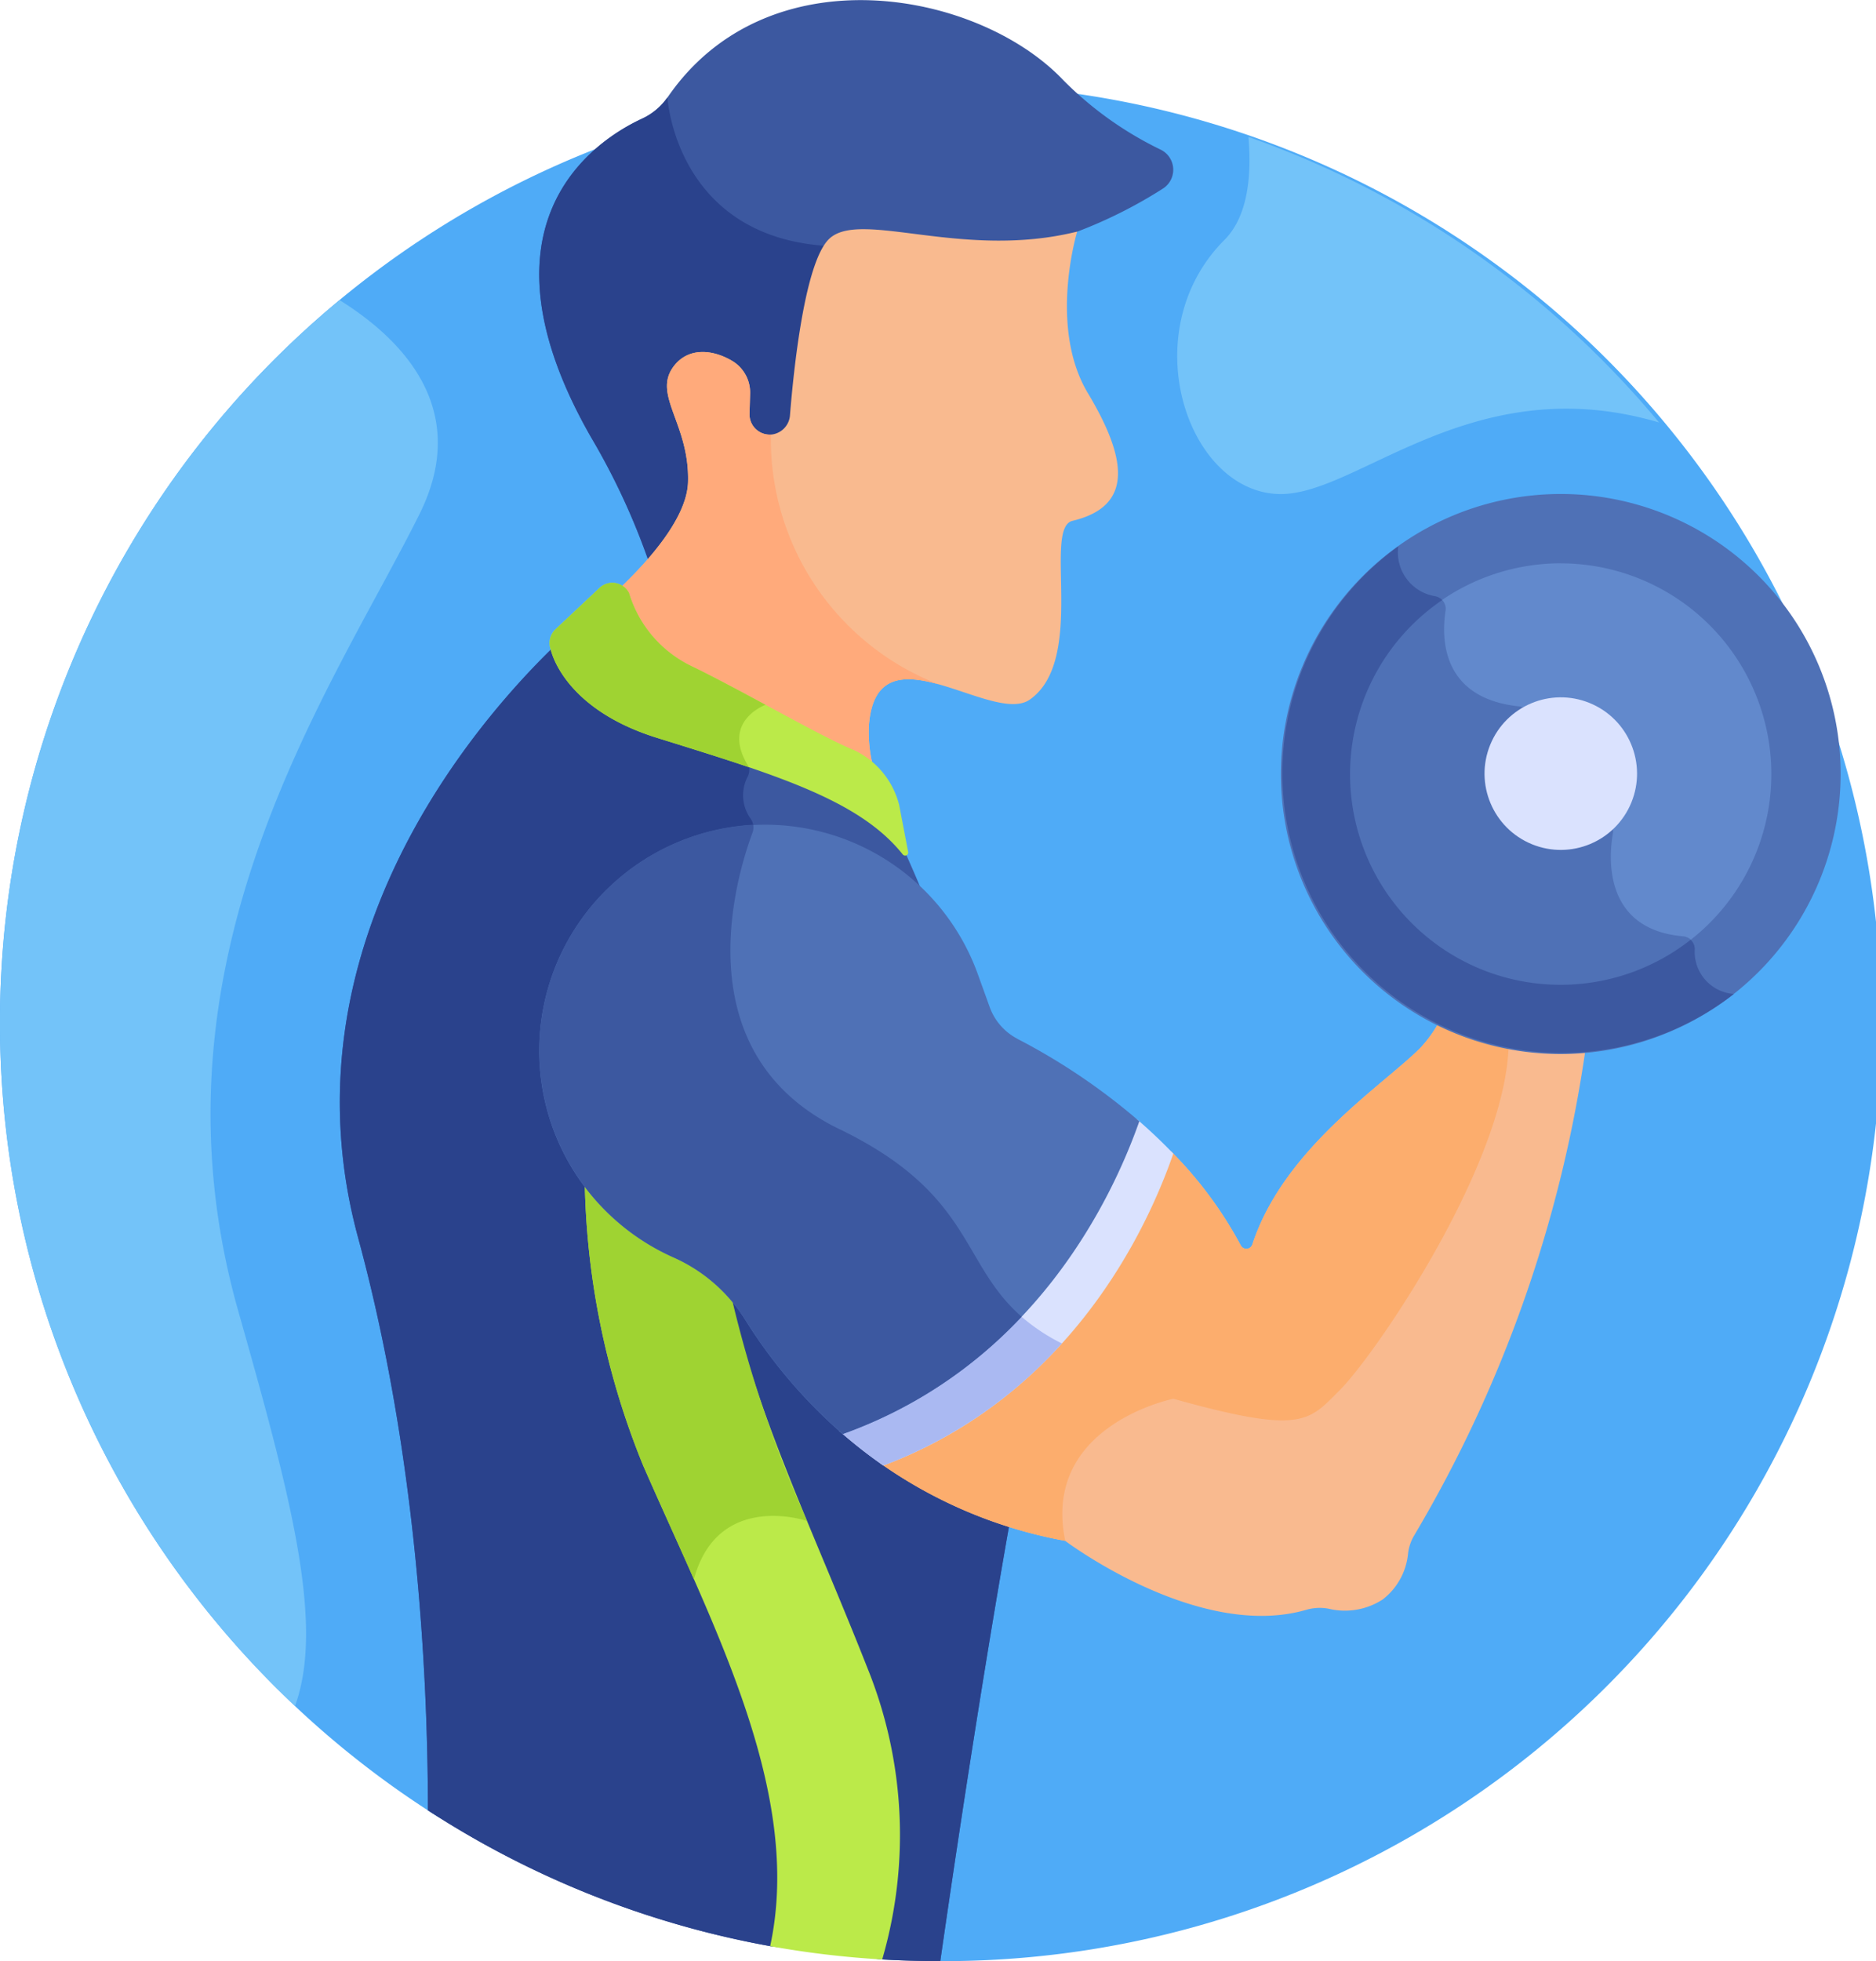
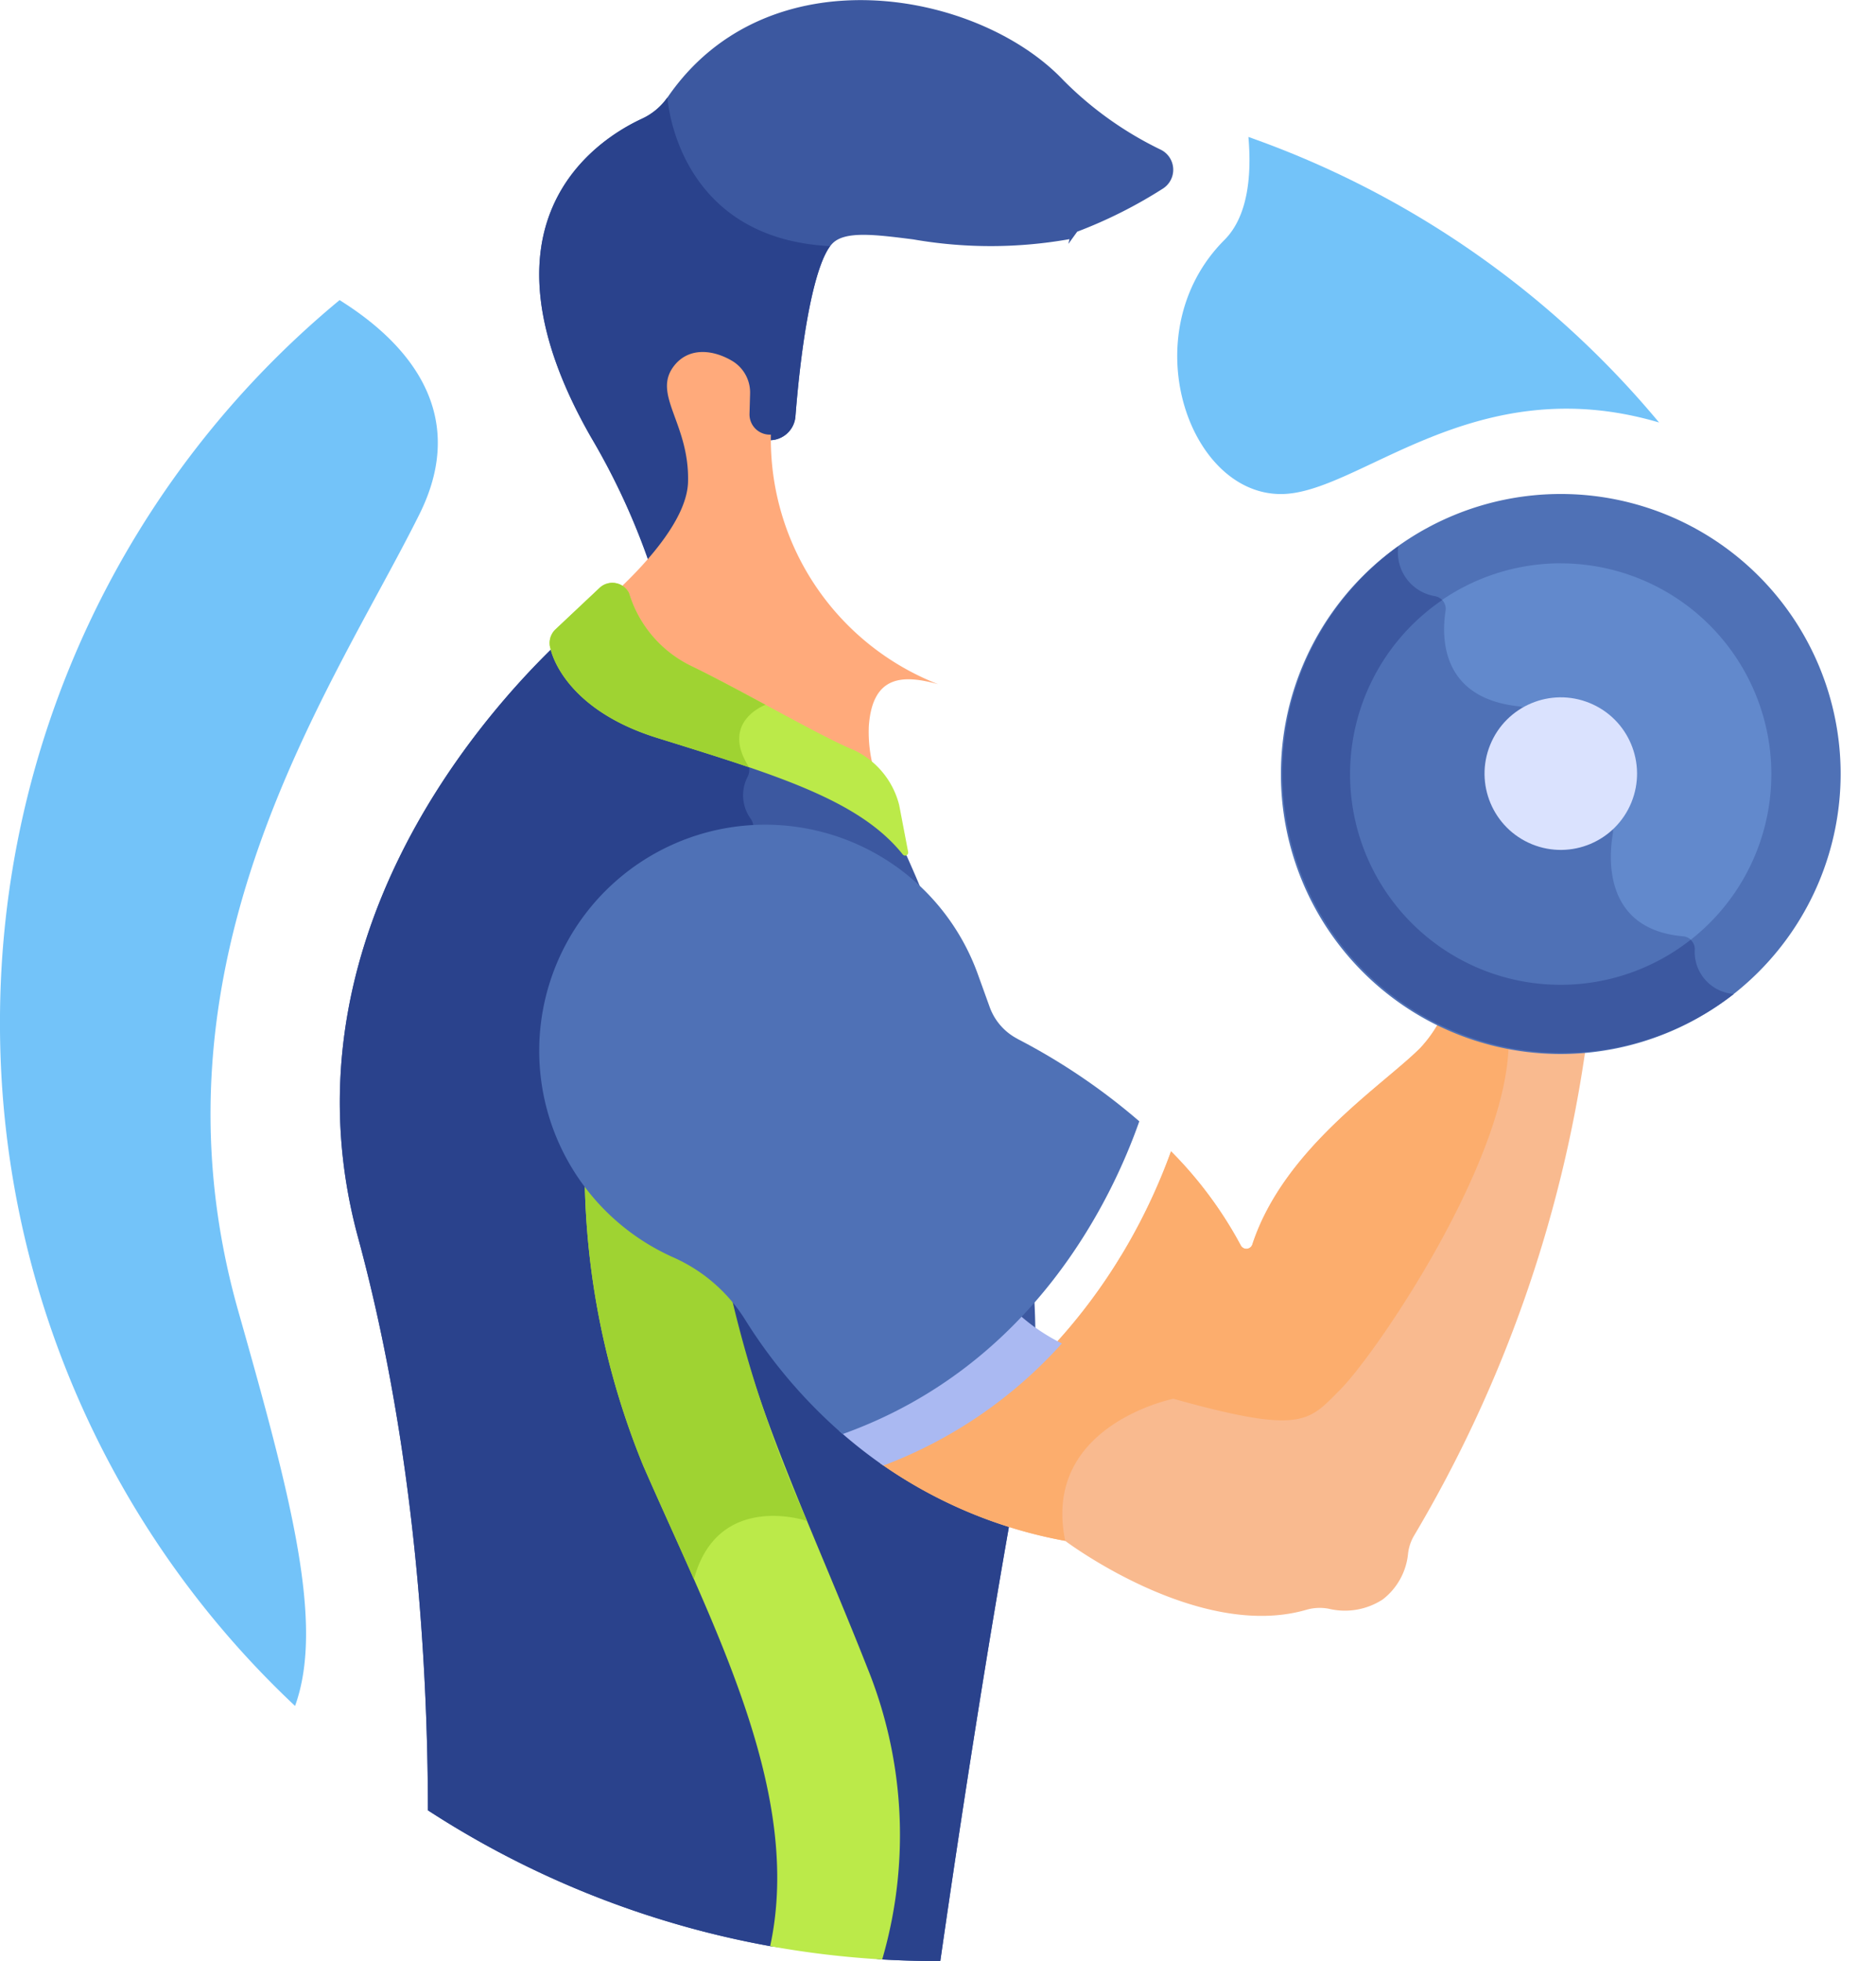
<svg xmlns="http://www.w3.org/2000/svg" id="svgexport-6_72_" data-name="svgexport-6 (72)" width="119.064" height="124.41" viewBox="0 0 119.064 124.41">
  <g id="Group_16635" data-name="Group 16635">
-     <path id="Path_13798" data-name="Path 13798" d="M70.533,22A59.535,59.535,0,0,0,38.869,131.951l30.805,9.1c.286,0,.572.011.859.011A59.532,59.532,0,1,0,70.533,22Z" transform="translate(-11.001 -16.656)" fill="#4fabf7" />
    <path id="Path_13799" data-name="Path 13799" d="M191.3,9.5a22.437,22.437,0,0,1-6.18-4.4c-5.4-5.714-18.778-8.194-25.133,1.081a4.011,4.011,0,0,1-1.633,1.36c-3.17,1.469-10.889,6.8-3.221,20.2a43.85,43.85,0,0,1,3.742,8.115c1.427-1.617,2.715-3.538,2.764-5.249a10.786,10.786,0,0,0-.846-4.222c-.456-1.25-.758-2.075-.155-2.9.847-1.155,2.265-.89,3.31-.256A2,2,0,0,1,164.876,25l-.036,1.245a1.636,1.636,0,0,0,3.266.178c.47-5.929,1.363-10.047,2.387-11.014.81-.765,2.7-.526,5.082-.224a28.6,28.6,0,0,0,9.923-.014c-.022.09-.045.192-.069.3l.56-.774a29.693,29.693,0,0,0,5.45-2.74A1.418,1.418,0,0,0,191.3,9.5Z" transform="translate(-117.622 0)" fill="#3c58a0" />
    <path id="Path_13800" data-name="Path 13800" d="M158.356,26.77c-3.17,1.469-10.889,6.8-3.221,20.2a43.85,43.85,0,0,1,3.742,8.115c1.427-1.617,2.715-3.538,2.764-5.249a10.786,10.786,0,0,0-.846-4.222c-.456-1.25-.758-2.075-.155-2.9.847-1.155,2.265-.89,3.31-.256a2,2,0,0,1,.924,1.775l-.036,1.245a1.636,1.636,0,0,0,3.266.178c.442-5.573,1.257-9.545,2.2-10.806-9.818-.5-10.322-9.439-10.322-9.439a4.013,4.013,0,0,1-1.632,1.36Z" transform="translate(-117.622 -19.236)" fill="#2a428c" />
    <path id="Path_13801" data-name="Path 13801" d="M136.6,184.012c-.3-.742-.681-1.588-1.08-2.488l.007.038c-2.774-3.3-7.894-4.9-14.927-7.087-.263-.127-3.946-.91-6.113-3.587a5.167,5.167,0,0,1-1.114-2.175c-5.029,4.871-17.443,19.156-12.456,37.513,3.667,13.5,4.425,27.309,4.433,36.334a59.192,59.192,0,0,0,21.742,8.618l7.089.841,0,0q1.759.1,3.544.105l.143,0c.673-4.7,3.1-21.306,5.509-33.811C146.214,203.6,136.6,184.012,136.6,184.012Z" transform="translate(-78.19 -127.718)" fill="#3c58a0" />
    <path id="Path_13802" data-name="Path 13802" d="M131.463,199.348c-10.051-4.871-6.476-16.247-5.518-18.806a.958.958,0,0,0-.122-.9,2.538,2.538,0,0,1-.169-2.676.986.986,0,0,0-.027-.885c-1.546-.523-3.223-1.046-5.028-1.608-.263-.127-3.946-.91-6.113-3.587a5.167,5.167,0,0,1-1.114-2.175c-5.029,4.871-17.443,19.156-12.456,37.513,3.667,13.5,4.425,27.309,4.433,36.334a59.192,59.192,0,0,0,21.742,8.618l7.089.841,0,0q1.759.1,3.544.105l.143,0c.673-4.7,3.1-21.306,5.509-33.811a31.55,31.55,0,0,0,.52-6.385C138.958,208.428,140.537,203.745,131.463,199.348Z" transform="translate(-78.19 -127.718)" fill="#2a428c" />
    <path id="Path_13803" data-name="Path 13803" d="M172.93,314.075a10.376,10.376,0,0,0-3.073-2.1,14.4,14.4,0,0,1-6.146-5.22,49.841,49.841,0,0,0,3.714,18.431c4.463,10.211,10.158,20.768,8.059,30.489a59.654,59.654,0,0,0,7.11.844,28.2,28.2,0,0,0-.932-18.477C178.173,329.186,174.37,321.444,172.93,314.075Z" transform="translate(-126.604 -232.218)" fill="#bbea49" />
    <path id="Path_13804" data-name="Path 13804" d="M170.644,332.4c1.517-5.629,7.176-3.7,7.177-3.7a79.551,79.551,0,0,1-4.891-14.619,10.376,10.376,0,0,0-3.073-2.1,14.4,14.4,0,0,1-6.146-5.22,49.841,49.841,0,0,0,3.714,18.431C168.469,327.576,169.58,329.985,170.644,332.4Z" transform="translate(-126.604 -232.218)" fill="#9fd332" />
-     <path id="Path_13805" data-name="Path 13805" d="M202.483,70.229c-2.515-4.2-.673-10.238-.673-10.238-7.284,1.812-13.75-1.419-15.736.457-1.559,1.473-2.262,8.314-2.492,11.184a1.324,1.324,0,0,1-1.216,1.237,1.285,1.285,0,0,1-1.353-1.32l.036-1.257a2.337,2.337,0,0,0-1.094-2.073c-1.267-.769-2.848-.916-3.776.348-1.325,1.807,1.038,3.631.932,7.317-.065,2.266-2.5,4.995-4.366,6.762a.9.9,0,0,1,.375.369,7.785,7.785,0,0,0,4.1,4.774c3.16,1.519,8.2,4.468,10.34,5.336a4.2,4.2,0,0,1,1.327.921,8.783,8.783,0,0,1-.3-2.694c.468-6.512,7.836-.006,10.214-1.671,3.615-2.532.809-10.889,2.711-11.341C205.388,77.417,205,74.429,202.483,70.229Z" transform="translate(-133.444 -45.3)" fill="#f9ba8f" />
    <path id="Path_13806" data-name="Path 13806" d="M181.012,95.818l.036-1.257a2.337,2.337,0,0,0-1.094-2.073c-1.267-.769-2.848-.916-3.776.348-1.325,1.807,1.038,3.631.932,7.317-.065,2.266-2.5,4.995-4.366,6.762a.9.9,0,0,1,.375.369,7.785,7.785,0,0,0,4.1,4.774c3.16,1.519,8.2,4.468,10.34,5.336a4.2,4.2,0,0,1,1.327.921,8.783,8.783,0,0,1-.3-2.694c.234-3.257,2.194-3.257,4.393-2.652a16.677,16.677,0,0,1-10.61-15.831A1.285,1.285,0,0,1,181.012,95.818Z" transform="translate(-133.443 -69.568)" fill="#ffaa7b" />
    <path id="Path_13807" data-name="Path 13807" d="M176.739,166.261a5.274,5.274,0,0,0-2.859-3.485c-2.128-.864-7.139-3.8-10.326-5.329a7.574,7.574,0,0,1-3.964-4.634,1.184,1.184,0,0,0-1.871-.329l-2.794,2.628a1.19,1.19,0,0,0-.3,1.281s.729,3.726,6.742,5.6c7.471,2.329,12.835,3.923,15.6,7.4a.194.194,0,0,0,.341-.159Z" transform="translate(-119.67 -115.188)" fill="#bbea49" />
    <g id="Group_16633" data-name="Group 16633" transform="translate(55.878 64.655)">
      <path id="Path_13808" data-name="Path 13808" d="M285.273,267.769c-.095.006-.188.014-.283.018-.281.013-.564.021-.848.021h0a17.656,17.656,0,0,1-7.626-1.724,8.322,8.322,0,0,1-1.286,1.824c-2.406,2.406-8.66,6.377-10.66,12.459a.4.4,0,0,1-.739.061,25.552,25.552,0,0,0-4.423-5.964c-1.84,5.087-6.851,15.273-18.444,19.8a29.578,29.578,0,0,0,11.728,4.913s8.428,6.358,15.294,4.375a3.045,3.045,0,0,1,1.424-.071,4.4,4.4,0,0,0,3.43-.586,4.174,4.174,0,0,0,1.61-2.9,2.88,2.88,0,0,1,.4-1.179,83.676,83.676,0,0,0,10.9-31.083C285.591,267.75,285.432,267.759,285.273,267.769Z" transform="translate(-240.964 -266.085)" fill="#f9ba8f" />
      <path id="Path_13809" data-name="Path 13809" d="M259.556,336.855l-3.3-9.09a31.044,31.044,0,0,1-15.289,13.191,29.578,29.578,0,0,0,11.728,4.913C251.169,338.537,259.556,336.855,259.556,336.855Z" transform="translate(-240.964 -312.778)" fill="#fcad6d" />
    </g>
    <path id="Path_13810" data-name="Path 13810" d="M311.536,266.086a8.32,8.32,0,0,1-1.286,1.824c-2.406,2.406-8.66,6.377-10.66,12.459a.4.4,0,0,1-.739.061,25.55,25.55,0,0,0-4.423-5.964,36.547,36.547,0,0,1-7.2,12.044c1.03.549,2.281,2.156,3.836,2.626,11.661,3.523,11.843,2.708,14.091.46s10.7-14.579,10.7-22.1a17.618,17.618,0,0,1-4.313-1.411Z" transform="translate(-220.106 -201.43)" fill="#fcad6d" />
-     <path id="Path_13811" data-name="Path 13811" d="M249.116,292.131c-1.767,4.99-6.812,15.515-18.873,19.794a30.258,30.258,0,0,0,2.792,2.191c11.827-4.453,16.725-14.95,18.4-19.786-.683-.712-1.455-1.45-2.325-2.2Z" transform="translate(-176.97 -221.147)" fill="#dae2fe" />
    <path id="Path_13812" data-name="Path 13812" d="M241.62,343.073a28.878,28.878,0,0,1-11.377,7.415,30.262,30.262,0,0,0,2.792,2.191,28.967,28.967,0,0,0,11.33-7.745A12.09,12.09,0,0,1,241.62,343.073Z" transform="translate(-176.97 -259.71)" fill="#aab9f2" />
    <path id="Path_13813" data-name="Path 13813" d="M182.2,228.82a3.675,3.675,0,0,1-1.759-2l-.758-2.1a14.343,14.343,0,1,0-19.326,17.964,10.27,10.27,0,0,1,4.555,3.95,32.11,32.11,0,0,0,6.192,7.258c12.065-4.314,17.085-14.886,18.827-19.839a39.861,39.861,0,0,0-7.731-5.228Z" transform="translate(-117.623 -162.921)" fill="#4f71b6" />
-     <path id="Path_13814" data-name="Path 13814" d="M170.9,234.622c-10.051-4.871-6.476-16.247-5.518-18.806a.956.956,0,0,0,.044-.507,14.351,14.351,0,0,0-5.063,27.44,10.27,10.27,0,0,1,4.555,3.95,32.11,32.11,0,0,0,6.192,7.258,28.881,28.881,0,0,0,11.351-7.438c-3.908-3.414-3.067-7.78-11.561-11.9Z" transform="translate(-117.623 -162.992)" fill="#3c58a0" />
    <ellipse id="Ellipse_166" data-name="Ellipse 166" cx="15.568" cy="15.568" rx="15.568" ry="15.568" transform="translate(81.961 62.96) rotate(-84.147)" fill="#6289cc" />
    <path id="Path_13815" data-name="Path 13815" d="M379.11,176.816a3.147,3.147,0,0,1-.431-1.646.81.81,0,0,0-.742-.8c-5.167-.446-4.689-5.194-4.458-6.5a.81.81,0,0,0-.147-.622l-5.244-7.143a.809.809,0,0,0-.571-.321c-4.934-.523-4.923-4.338-4.655-6.069a.817.817,0,0,0-.673-.922,2.683,2.683,0,0,1-1.678-.916,15.561,15.561,0,0,0,18.6,24.936Z" transform="translate(-271.116 -114.975)" fill="#4f71b6" />
    <g id="Group_16634" data-name="Group 16634" transform="translate(81.294 31.34)">
      <path id="Path_13816" data-name="Path 13816" d="M363.324,164.5a17.763,17.763,0,1,1,17.763-17.763A17.783,17.783,0,0,1,363.324,164.5Zm0-31.129A13.366,13.366,0,1,0,376.69,146.74,13.381,13.381,0,0,0,363.324,133.374Z" transform="translate(-345.561 -128.977)" fill="#4f71b6" />
    </g>
    <path id="Path_13817" data-name="Path 13817" d="M374.3,171.023l-.016,0a2.68,2.68,0,0,1-2.454-2.852.8.8,0,0,0-.263-.584A13.359,13.359,0,1,1,355.8,146.037a.832.832,0,0,0-.454-.246,2.818,2.818,0,0,1-2.334-3.163,17.751,17.751,0,1,0,21.294,28.4Z" transform="translate(-264.268 -107.971)" fill="#3c58a0" />
    <circle id="Ellipse_167" data-name="Ellipse 167" cx="4.839" cy="4.839" r="4.839" transform="translate(92.75 51.727) rotate(-67.794)" fill="#dae2fe" />
    <path id="Path_13818" data-name="Path 13818" d="M11,124.193a59.355,59.355,0,0,0,18.727,43.34c1.894-5.226-.314-13.446-3.6-25.036-6.332-22.31,6-39.511,11.5-50.573,3.289-6.617-1.053-11.064-5.074-13.571A59.409,59.409,0,0,0,11,124.193Z" transform="translate(-11.001 -59.315)" fill="#73c3f9" />
    <path id="Path_13819" data-name="Path 13819" d="M161.367,161.993c2.122.661,4.073,1.264,5.843,1.866-1.867-2.91,1.048-3.959,1.048-3.959-1.657-.893-3.347-1.8-4.7-2.454a7.574,7.574,0,0,1-3.964-4.634,1.184,1.184,0,0,0-1.871-.329l-2.794,2.628a1.19,1.19,0,0,0-.3,1.281S155.354,160.119,161.367,161.993Z" transform="translate(-119.67 -115.188)" fill="#9fd332" />
    <path id="Path_13820" data-name="Path 13820" d="M323,35.753c.206,2.363,0,5.009-1.522,6.533-5.826,5.826-2.354,16.12,3.584,16.12,4.958,0,12.215-8.02,24-4.54A59.634,59.634,0,0,0,323,35.753Z" transform="translate(-243.767 -27.065)" fill="#73c3f9" />
  </g>
</svg>